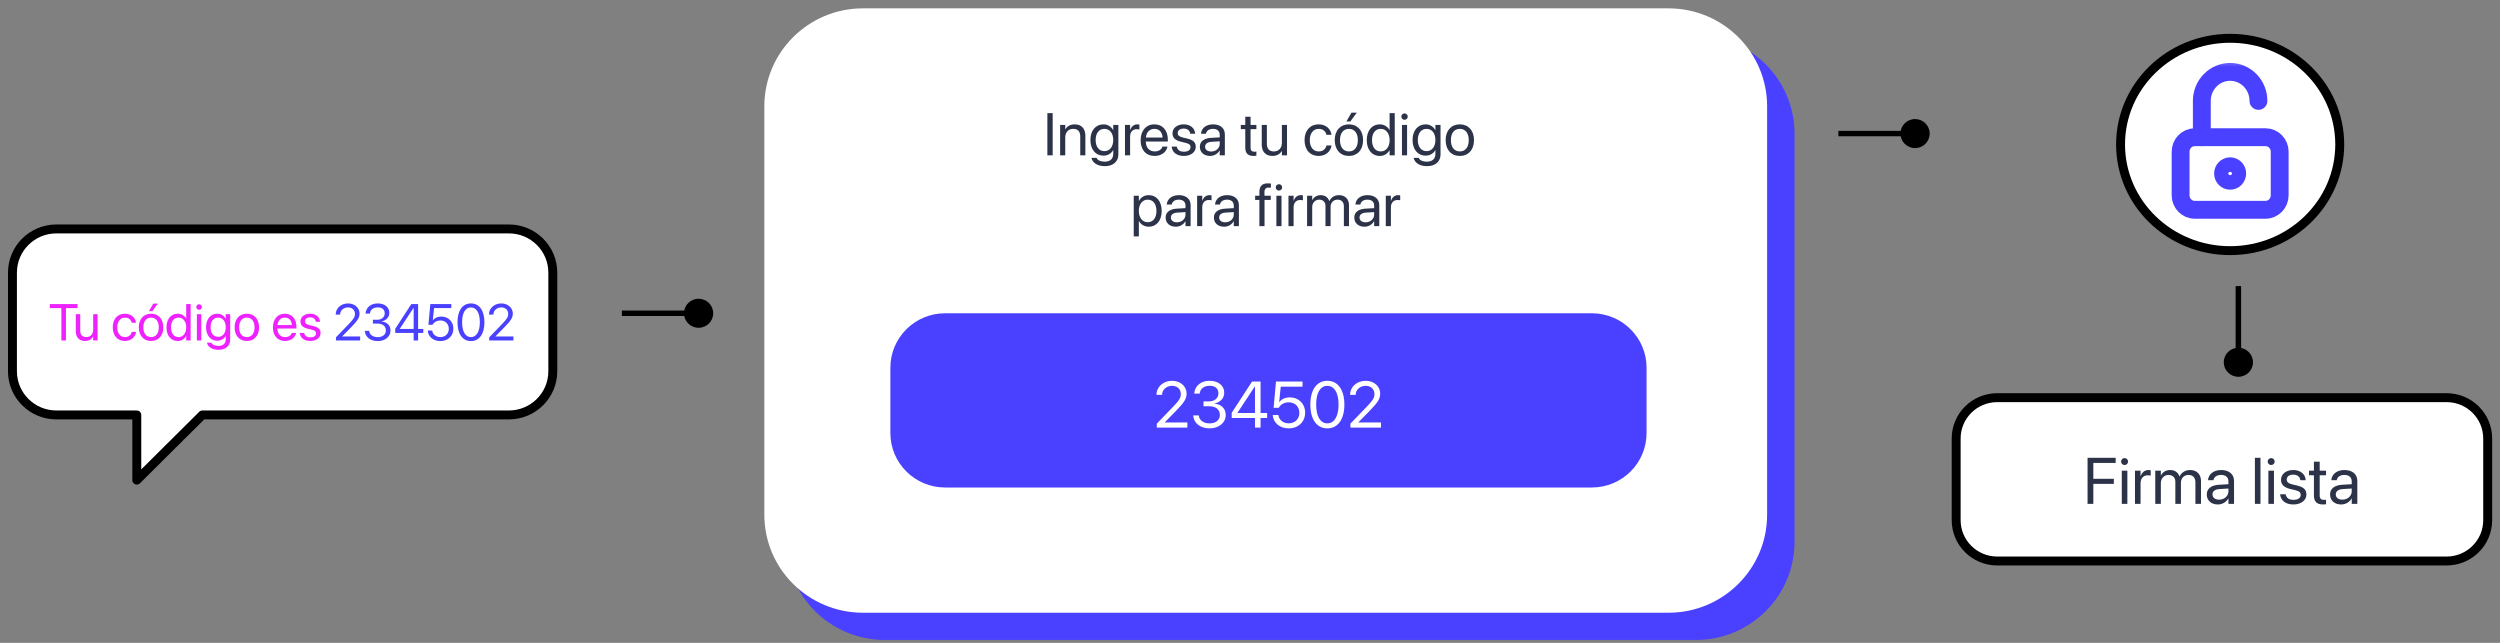
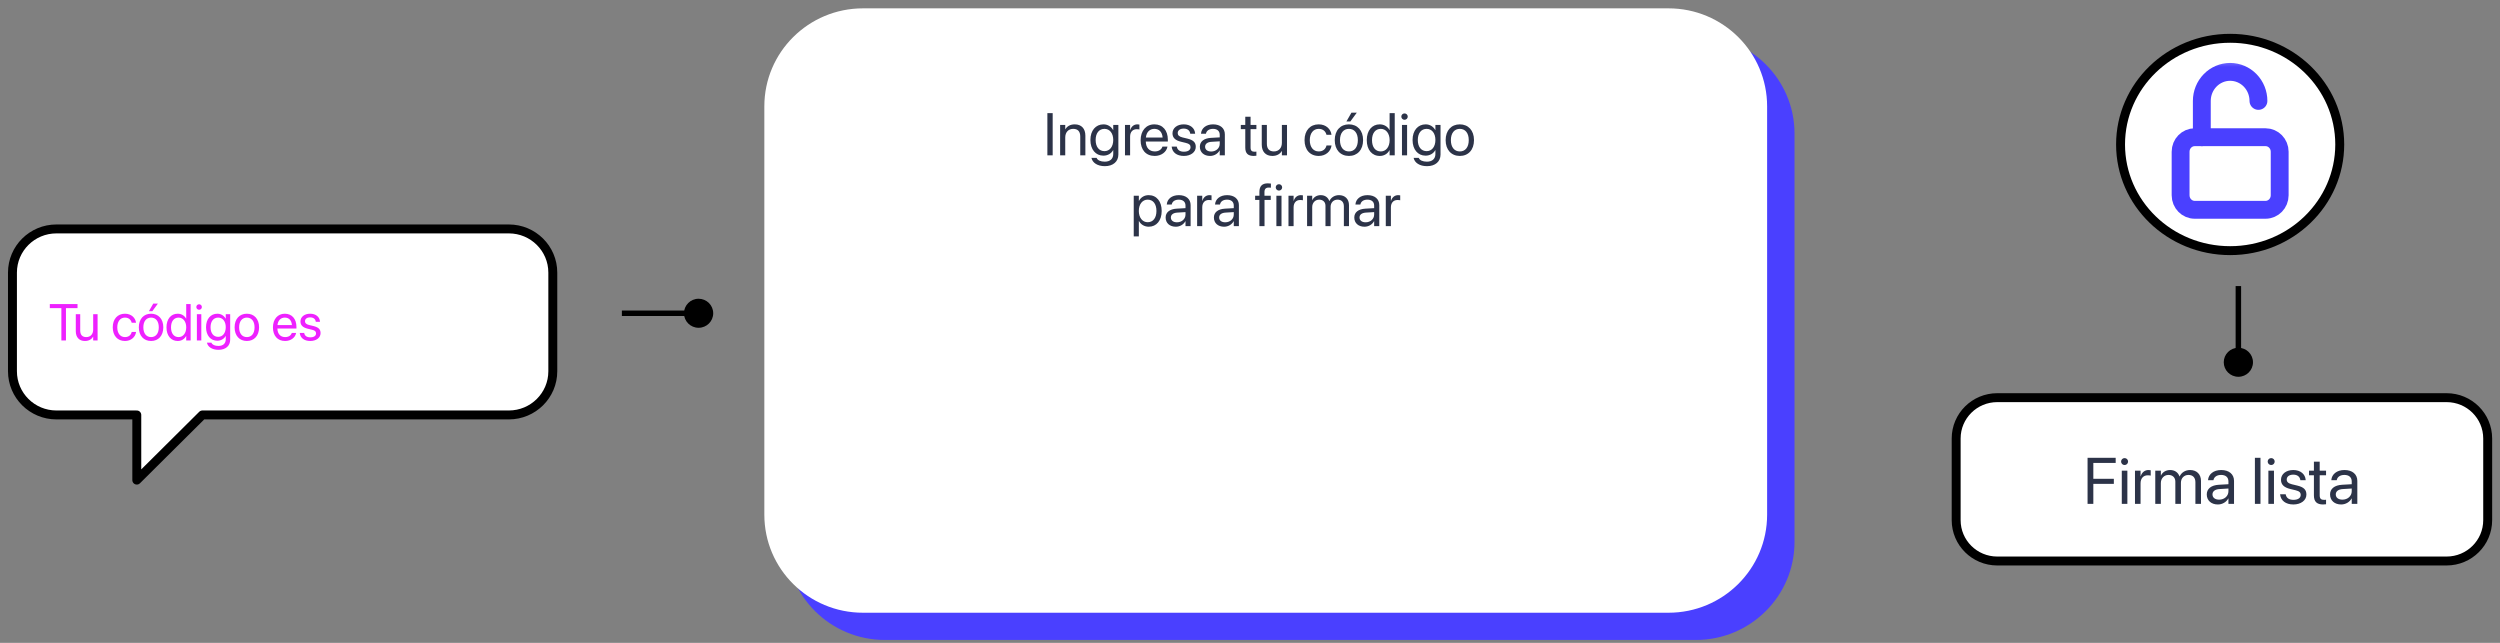
<svg xmlns="http://www.w3.org/2000/svg" width="280" height="72" viewBox="0 0 280 72" fill="none">
  <rect x="0" y="0" width="280" height="72" fill="#808080" stroke="none" />
  <path d="M189.939 3.983H99.109C93.007 3.983 88.061 8.898 88.061 14.96V60.698C88.061 66.761 93.007 71.675 99.109 71.675H189.939C196.04 71.675 200.986 66.761 200.986 60.698V14.96C200.986 8.898 196.04 3.983 189.939 3.983Z" fill="#4A40FF" />
  <path d="M262.051 16.18C262.051 22.741 256.562 28.072 249.776 28.072C242.99 28.072 237.502 22.741 237.502 16.18C237.502 9.62 242.99 4.289 249.776 4.289C256.562 4.289 262.051 9.62 262.051 16.18Z" fill="white" stroke="black" />
  <path d="M186.87 0.935H96.653C90.552 0.935 85.606 5.849 85.606 11.912V57.649C85.606 63.712 90.552 68.626 96.653 68.626H186.87C192.971 68.626 197.917 63.712 197.917 57.649V11.912C197.917 5.849 192.971 0.935 186.87 0.935Z" fill="white" />
-   <path d="M178.278 35.085H105.859C102.47 35.085 99.722 37.816 99.722 41.184V48.502C99.722 51.87 102.47 54.6 105.859 54.6H178.278C181.668 54.6 184.415 51.87 184.415 48.502V41.184C184.415 37.816 181.668 35.085 178.278 35.085Z" fill="#4A40FF" />
  <path d="M274.018 44.538H223.693C221.151 44.538 219.09 46.585 219.09 49.111V58.259C219.09 60.785 221.151 62.833 223.693 62.833H274.018C276.56 62.833 278.621 60.785 278.621 58.259V49.111C278.621 46.585 276.56 44.538 274.018 44.538Z" fill="white" stroke="black" />
  <path d="M233.807 56.43H234.453V54.196H236.751V53.624H234.453V51.852H236.956V51.273H233.807V56.43ZM237.952 52.084C238.172 52.084 238.344 51.91 238.344 51.695C238.344 51.477 238.172 51.306 237.952 51.306C237.737 51.306 237.561 51.477 237.561 51.695C237.561 51.91 237.737 52.084 237.952 52.084ZM237.64 56.43H238.265V52.713H237.64V56.43ZM239.118 56.43H239.743V54.135C239.743 53.571 240.06 53.235 240.545 53.235C240.696 53.235 240.829 53.253 240.88 53.271V52.667C240.829 52.66 240.736 52.642 240.628 52.642C240.207 52.642 239.884 52.913 239.758 53.343H239.743V52.713H239.118V56.43ZM241.39 56.43H242.016V54.1C242.016 53.582 242.375 53.192 242.872 53.192C243.336 53.192 243.638 53.489 243.638 53.939V56.43H244.264V54.068C244.264 53.56 244.612 53.192 245.109 53.192C245.601 53.192 245.885 53.496 245.885 54.007V56.43H246.511V53.864C246.511 53.124 246.033 52.642 245.292 52.642C244.767 52.642 244.328 52.91 244.12 53.357H244.105C243.943 52.903 243.566 52.642 243.055 52.642C242.574 52.642 242.199 52.888 242.03 53.257H242.016V52.713H241.39V56.43ZM248.403 56.501C248.902 56.501 249.352 56.233 249.571 55.826H249.585V56.43H250.211V53.86C250.211 53.117 249.658 52.642 248.773 52.642C247.892 52.642 247.356 53.135 247.302 53.746L247.299 53.785H247.903L247.91 53.753C247.982 53.421 248.284 53.192 248.766 53.192C249.287 53.192 249.585 53.468 249.585 53.921V54.232L248.514 54.293C247.655 54.343 247.158 54.74 247.158 55.372V55.379C247.158 56.054 247.658 56.501 248.403 56.501ZM247.798 55.379V55.372C247.798 55.025 248.086 54.804 248.586 54.775L249.585 54.715V55.018C249.585 55.557 249.132 55.961 248.543 55.961C248.093 55.961 247.798 55.736 247.798 55.379ZM252.549 56.43H253.174V51.273H252.549V56.43ZM254.372 52.084C254.591 52.084 254.764 51.91 254.764 51.695C254.764 51.477 254.591 51.306 254.372 51.306C254.156 51.306 253.98 51.477 253.98 51.695C253.98 51.91 254.156 52.084 254.372 52.084ZM254.059 56.43H254.685V52.713H254.059V56.43ZM256.864 56.501C257.698 56.501 258.317 56.044 258.317 55.394V55.39C258.317 54.861 258.044 54.564 257.288 54.382L256.695 54.239C256.282 54.139 256.112 53.964 256.112 53.71V53.707C256.112 53.378 256.393 53.16 256.846 53.16C257.31 53.16 257.587 53.399 257.637 53.76L257.64 53.785H258.238L258.234 53.739C258.187 53.117 257.666 52.642 256.846 52.642C256.037 52.642 255.472 53.096 255.472 53.735V53.739C255.472 54.275 255.814 54.6 256.519 54.768L257.112 54.911C257.537 55.015 257.677 55.165 257.677 55.432V55.436C257.677 55.772 257.375 55.983 256.868 55.983C256.357 55.983 256.08 55.765 256.004 55.394L255.997 55.358H255.371L255.375 55.39C255.451 56.055 255.983 56.501 256.864 56.501ZM260.183 56.501C260.305 56.501 260.438 56.487 260.518 56.476V55.972C260.464 55.976 260.392 55.986 260.316 55.986C259.982 55.986 259.806 55.876 259.806 55.479V53.228H260.518V52.713H259.806V51.709H259.158V52.713H258.611V53.228H259.158V55.483C259.158 56.194 259.496 56.501 260.183 56.501ZM262.211 56.501C262.711 56.501 263.161 56.233 263.38 55.826H263.394V56.43H264.02V53.86C264.02 53.117 263.466 52.642 262.581 52.642C261.701 52.642 261.165 53.135 261.111 53.746L261.107 53.785H261.711L261.719 53.753C261.79 53.421 262.092 53.192 262.575 53.192C263.096 53.192 263.394 53.468 263.394 53.921V54.232L262.322 54.293C261.463 54.343 260.967 54.74 260.967 55.372V55.379C260.967 56.054 261.467 56.501 262.211 56.501ZM261.607 55.379V55.372C261.607 55.025 261.895 54.804 262.395 54.775L263.394 54.715V55.018C263.394 55.557 262.941 55.961 262.351 55.961C261.902 55.961 261.607 55.736 261.607 55.379Z" fill="#2C3348" />
  <path d="M117.306 17.4H117.9V12.674H117.306V17.4ZM118.734 17.4H119.307V15.395C119.307 14.815 119.66 14.432 120.2 14.432C120.728 14.432 120.988 14.737 120.988 15.29V17.4H121.562V15.189C121.562 14.413 121.127 13.928 120.375 13.928C119.854 13.928 119.504 14.16 119.32 14.478H119.307V13.993H118.734V17.4ZM123.744 18.611C124.673 18.611 125.257 18.094 125.257 17.305V13.993H124.683V14.569H124.67C124.459 14.19 124.077 13.928 123.592 13.928C122.722 13.928 122.125 14.616 122.125 15.673V15.677C122.125 16.741 122.715 17.433 123.579 17.433C124.07 17.433 124.466 17.19 124.67 16.814H124.683V17.249C124.683 17.777 124.341 18.107 123.737 18.107C123.269 18.107 122.943 17.956 122.834 17.711L122.821 17.681H122.244L122.25 17.711C122.363 18.215 122.897 18.611 123.744 18.611ZM123.704 16.928C123.094 16.928 122.712 16.45 122.712 15.677V15.673C122.712 14.917 123.094 14.432 123.704 14.432C124.284 14.432 124.683 14.923 124.683 15.673V15.677C124.683 16.434 124.288 16.928 123.704 16.928ZM125.998 17.4H126.572V15.297C126.572 14.779 126.862 14.471 127.307 14.471C127.445 14.471 127.568 14.488 127.614 14.504V13.95C127.568 13.944 127.482 13.928 127.383 13.928C126.997 13.928 126.7 14.177 126.585 14.569H126.572V13.993H125.998V17.4ZM129.328 17.465C130.076 17.465 130.637 17.02 130.748 16.456L130.755 16.423H130.191L130.181 16.453C130.083 16.745 129.776 16.961 129.341 16.961C128.731 16.961 128.342 16.552 128.329 15.85H130.798V15.641C130.798 14.619 130.228 13.928 129.291 13.928C128.356 13.928 127.749 14.652 127.749 15.706V15.71C127.749 16.781 128.342 17.465 129.328 17.465ZM129.288 14.432C129.789 14.432 130.159 14.743 130.214 15.405H128.339C128.402 14.77 128.791 14.432 129.288 14.432ZM132.594 17.465C133.359 17.465 133.926 17.046 133.926 16.45V16.447C133.926 15.962 133.676 15.69 132.984 15.523L132.44 15.392C132.061 15.3 131.905 15.14 131.905 14.907V14.904C131.905 14.602 132.162 14.402 132.578 14.402C133.003 14.402 133.257 14.622 133.303 14.953L133.306 14.976H133.854L133.85 14.934C133.808 14.363 133.33 13.928 132.578 13.928C131.837 13.928 131.319 14.344 131.319 14.93V14.934C131.319 15.425 131.632 15.723 132.278 15.876L132.822 16.008C133.211 16.103 133.34 16.241 133.34 16.486V16.489C133.34 16.797 133.063 16.991 132.598 16.991C132.13 16.991 131.876 16.791 131.806 16.45L131.8 16.417H131.227L131.23 16.447C131.299 17.056 131.787 17.465 132.594 17.465ZM135.525 17.465C135.983 17.465 136.395 17.22 136.596 16.846H136.609V17.4H137.183V15.045C137.183 14.363 136.675 13.928 135.864 13.928C135.057 13.928 134.566 14.38 134.516 14.94L134.513 14.976H135.067L135.073 14.946C135.139 14.642 135.416 14.432 135.858 14.432C136.336 14.432 136.609 14.684 136.609 15.1V15.386L135.627 15.441C134.839 15.487 134.384 15.85 134.384 16.43V16.437C134.384 17.056 134.843 17.465 135.525 17.465ZM134.971 16.437V16.43C134.971 16.112 135.235 15.909 135.693 15.883L136.609 15.828V16.106C136.609 16.6 136.194 16.97 135.653 16.97C135.241 16.97 134.971 16.764 134.971 16.437ZM140.41 17.465C140.522 17.465 140.644 17.452 140.716 17.442V16.98C140.667 16.984 140.601 16.994 140.532 16.994C140.225 16.994 140.064 16.892 140.064 16.528V14.465H140.716V13.993H140.064V13.073H139.471V13.993H138.97V14.465H139.471V16.532C139.471 17.184 139.781 17.465 140.41 17.465ZM142.503 17.465C143.024 17.465 143.373 17.233 143.558 16.915H143.571V17.4H144.145V13.993H143.571V15.998C143.571 16.578 143.219 16.961 142.678 16.961C142.151 16.961 141.89 16.656 141.89 16.103V13.993H141.317V16.204C141.317 16.98 141.752 17.465 142.503 17.465ZM147.698 17.465C148.473 17.465 149.037 16.964 149.129 16.316L149.132 16.293H148.568L148.562 16.319C148.466 16.699 148.166 16.961 147.698 16.961C147.105 16.961 146.697 16.492 146.697 15.7V15.697C146.697 14.923 147.095 14.432 147.692 14.432C148.196 14.432 148.473 14.734 148.559 15.075L148.565 15.1H149.126L149.123 15.075C149.05 14.491 148.546 13.928 147.692 13.928C146.739 13.928 146.109 14.616 146.109 15.69V15.693C146.109 16.777 146.726 17.465 147.698 17.465ZM151.239 13.604L151.96 12.621H151.361L150.797 13.604H151.239ZM151.08 17.465C152.027 17.465 152.666 16.784 152.666 15.697V15.69C152.666 14.602 152.023 13.928 151.077 13.928C150.131 13.928 149.491 14.605 149.491 15.69V15.697C149.491 16.781 150.128 17.465 151.08 17.465ZM151.083 16.961C150.477 16.961 150.078 16.499 150.078 15.697V15.69C150.078 14.894 150.481 14.432 151.077 14.432C151.684 14.432 152.079 14.891 152.079 15.69V15.697C152.079 16.496 151.687 16.961 151.083 16.961ZM154.535 17.465C155.026 17.465 155.408 17.22 155.622 16.823H155.636V17.4H156.21V12.674H155.636V14.563H155.622C155.408 14.17 155.009 13.928 154.525 13.928C153.665 13.928 153.078 14.619 153.078 15.693V15.697C153.078 16.771 153.658 17.465 154.535 17.465ZM154.647 16.961C154.04 16.961 153.665 16.48 153.665 15.697V15.693C153.665 14.917 154.04 14.432 154.647 14.432C155.224 14.432 155.639 14.934 155.639 15.693V15.697C155.639 16.459 155.227 16.961 154.647 16.961ZM157.307 13.417C157.508 13.417 157.667 13.257 157.667 13.06C157.667 12.86 157.508 12.703 157.307 12.703C157.109 12.703 156.948 12.86 156.948 13.06C156.948 13.257 157.109 13.417 157.307 13.417ZM157.02 17.4H157.594V13.993H157.02V17.4ZM159.826 18.611C160.755 18.611 161.339 18.094 161.339 17.305V13.993H160.765V14.569H160.752C160.541 14.19 160.158 13.928 159.674 13.928C158.804 13.928 158.207 14.616 158.207 15.673V15.677C158.207 16.741 158.797 17.433 159.661 17.433C160.152 17.433 160.548 17.19 160.752 16.814H160.765V17.249C160.765 17.777 160.422 18.107 159.819 18.107C159.351 18.107 159.024 17.956 158.916 17.711L158.903 17.681H158.326L158.332 17.711C158.444 18.215 158.978 18.611 159.826 18.611ZM159.786 16.928C159.176 16.928 158.794 16.45 158.794 15.677V15.673C158.794 14.917 159.176 14.432 159.786 14.432C160.366 14.432 160.765 14.923 160.765 15.673V15.677C160.765 16.434 160.37 16.928 159.786 16.928ZM163.501 17.465C164.447 17.465 165.087 16.784 165.087 15.697V15.69C165.087 14.602 164.443 13.928 163.498 13.928C162.551 13.928 161.912 14.605 161.912 15.69V15.697C161.912 16.781 162.548 17.465 163.501 17.465ZM163.504 16.961C162.897 16.961 162.499 16.499 162.499 15.697V15.69C162.499 14.894 162.901 14.432 163.498 14.432C164.104 14.432 164.5 14.891 164.5 15.69V15.697C164.5 16.496 164.108 16.961 163.504 16.961ZM126.978 26.474H127.551V24.757H127.564C127.779 25.151 128.178 25.393 128.662 25.393C129.522 25.393 130.109 24.702 130.109 23.627V23.624C130.109 22.55 129.529 21.856 128.652 21.856C128.161 21.856 127.779 22.101 127.564 22.497H127.551V21.921H126.978V26.474ZM128.54 24.889C127.963 24.889 127.548 24.387 127.548 23.627V23.624C127.548 22.861 127.96 22.36 128.54 22.36C129.147 22.36 129.522 22.841 129.522 23.624V23.627C129.522 24.404 129.147 24.889 128.54 24.889ZM131.691 25.393C132.15 25.393 132.561 25.148 132.763 24.774H132.776V25.328H133.349V22.973C133.349 22.291 132.842 21.856 132.031 21.856C131.223 21.856 130.732 22.308 130.683 22.868L130.679 22.904H131.233L131.239 22.874C131.306 22.57 131.582 22.36 132.024 22.36C132.502 22.36 132.776 22.612 132.776 23.028V23.313L131.794 23.369C131.006 23.415 130.551 23.778 130.551 24.358V24.365C130.551 24.984 131.009 25.393 131.691 25.393ZM131.138 24.365V24.358C131.138 24.04 131.401 23.837 131.859 23.811L132.776 23.756V24.034C132.776 24.528 132.361 24.898 131.82 24.898C131.408 24.898 131.138 24.692 131.138 24.365ZM134.078 25.328H134.652V23.225C134.652 22.707 134.941 22.399 135.386 22.399C135.525 22.399 135.647 22.416 135.693 22.432V21.878C135.647 21.872 135.561 21.856 135.462 21.856C135.076 21.856 134.78 22.105 134.665 22.497H134.652V21.921H134.078V25.328ZM137.097 25.393C137.555 25.393 137.968 25.148 138.169 24.774H138.182V25.328H138.756V22.973C138.756 22.291 138.247 21.856 137.437 21.856C136.629 21.856 136.138 22.308 136.088 22.868L136.085 22.904H136.639L136.646 22.874C136.711 22.57 136.989 22.36 137.43 22.36C137.908 22.36 138.182 22.612 138.182 23.028V23.313L137.199 23.369C136.412 23.415 135.957 23.778 135.957 24.358V24.365C135.957 24.984 136.415 25.393 137.097 25.393ZM136.544 24.365V24.358C136.544 24.04 136.807 23.837 137.266 23.811L138.182 23.756V24.034C138.182 24.528 137.766 24.898 137.226 24.898C136.814 24.898 136.544 24.692 136.544 24.365ZM141.053 25.328H141.627V22.393H142.325V21.921H141.62V21.505C141.62 21.168 141.778 21.008 142.094 21.008C142.184 21.008 142.273 21.011 142.342 21.02V20.559C142.256 20.545 142.121 20.535 141.992 20.535C141.36 20.535 141.053 20.847 141.053 21.502V21.921H140.575V22.393H141.053V25.328ZM143.242 21.345C143.443 21.345 143.601 21.184 143.601 20.987C143.601 20.788 143.443 20.631 143.242 20.631C143.044 20.631 142.882 20.788 142.882 20.987C142.882 21.184 143.044 21.345 143.242 21.345ZM142.955 25.328H143.529V21.921H142.955V25.328ZM144.31 25.328H144.883V23.225C144.883 22.707 145.173 22.399 145.618 22.399C145.757 22.399 145.878 22.416 145.925 22.432V21.878C145.878 21.872 145.793 21.856 145.694 21.856C145.308 21.856 145.012 22.105 144.896 22.497H144.883V21.921H144.31V25.328ZM146.393 25.328H146.967V23.192C146.967 22.717 147.296 22.36 147.751 22.36C148.176 22.36 148.453 22.632 148.453 23.044V25.328H149.027V23.163C149.027 22.697 149.347 22.36 149.801 22.36C150.253 22.36 150.513 22.638 150.513 23.107V25.328H151.087V22.976C151.087 22.298 150.648 21.856 149.969 21.856C149.488 21.856 149.086 22.101 148.895 22.511H148.882C148.733 22.095 148.387 21.856 147.919 21.856C147.477 21.856 147.135 22.081 146.979 22.419H146.967V21.921H146.393V25.328ZM152.821 25.393C153.279 25.393 153.691 25.148 153.892 24.774H153.905V25.328H154.479V22.973C154.479 22.291 153.972 21.856 153.16 21.856C152.353 21.856 151.862 22.308 151.812 22.868L151.809 22.904H152.362L152.369 22.874C152.435 22.57 152.712 22.36 153.153 22.36C153.632 22.36 153.905 22.612 153.905 23.028V23.313L152.923 23.369C152.135 23.415 151.681 23.778 151.681 24.358V24.365C151.681 24.984 152.138 25.393 152.821 25.393ZM152.267 24.365V24.358C152.267 24.04 152.531 23.837 152.989 23.811L153.905 23.756V24.034C153.905 24.528 153.49 24.898 152.949 24.898C152.537 24.898 152.267 24.692 152.267 24.365ZM155.208 25.328H155.781V23.225C155.781 22.707 156.071 22.399 156.516 22.399C156.655 22.399 156.776 22.416 156.823 22.432V21.878C156.776 21.872 156.691 21.856 156.592 21.856C156.206 21.856 155.91 22.105 155.794 22.497H155.781V21.921H155.208V25.328Z" fill="#2C3348" />
-   <path d="M129.562 47.892H132.985V47.319H130.45V47.306L131.683 46.048C132.637 45.08 132.899 44.654 132.899 44.09V44.083C132.899 43.275 132.212 42.649 131.273 42.649C130.306 42.649 129.529 43.31 129.529 44.204V44.225H130.155V44.208C130.155 43.654 130.637 43.211 131.285 43.211C131.849 43.211 132.248 43.589 132.252 44.115V44.121C132.252 44.55 132.09 44.83 131.389 45.555L129.562 47.448V47.892ZM135.481 47.978C136.52 47.978 137.282 47.342 137.282 46.48V46.473C137.282 45.741 136.768 45.272 136.013 45.208V45.194C136.661 45.058 137.114 44.622 137.114 43.986V43.979C137.114 43.196 136.462 42.649 135.474 42.649C134.503 42.649 133.834 43.211 133.751 44.05L133.747 44.086H134.37L134.373 44.05C134.427 43.529 134.863 43.207 135.474 43.207C136.107 43.207 136.462 43.518 136.462 44.057V44.065C136.462 44.579 136.031 44.958 135.412 44.958H134.791V45.501H135.441C136.168 45.501 136.624 45.855 136.624 46.487V46.494C136.624 47.041 136.161 47.42 135.481 47.42C134.791 47.42 134.323 47.069 134.269 46.562L134.265 46.527H133.643L133.647 46.569C133.715 47.384 134.41 47.978 135.481 47.978ZM140.558 47.892H141.184V46.819H141.918V46.255H141.184V42.735H140.228L137.951 46.237V46.819H140.558V47.892ZM138.591 46.255V46.241L140.537 43.285H140.558V46.255H138.591ZM144.327 47.978C145.406 47.978 146.172 47.255 146.175 46.223V46.216C146.175 45.226 145.457 44.508 144.46 44.508C143.957 44.508 143.525 44.694 143.281 45.04H143.266L143.442 43.307H145.881V42.735H142.91L142.644 45.676H143.216C143.284 45.558 143.367 45.458 143.461 45.372C143.691 45.165 143.993 45.061 144.345 45.061C145.032 45.061 145.525 45.547 145.528 46.227V46.233C145.528 46.927 145.039 47.413 144.334 47.413C143.712 47.413 143.252 47.023 143.187 46.512L143.183 46.483H142.547L142.551 46.523C142.626 47.363 143.334 47.978 144.327 47.978ZM148.66 47.978C149.854 47.978 150.57 46.952 150.57 45.315V45.308C150.57 43.672 149.854 42.649 148.66 42.649C147.466 42.649 146.758 43.672 146.758 45.308V45.315C146.758 46.952 147.466 47.978 148.66 47.978ZM148.66 47.416C147.869 47.416 147.409 46.608 147.409 45.315V45.308C147.409 44.015 147.869 43.214 148.66 43.214C149.451 43.214 149.919 44.015 149.919 45.308V45.315C149.919 46.608 149.451 47.416 148.66 47.416ZM151.246 47.892H154.669V47.319H152.134V47.306L153.367 46.048C154.32 45.08 154.583 44.654 154.583 44.09V44.083C154.583 43.275 153.896 42.649 152.957 42.649C151.99 42.649 151.213 43.31 151.213 44.204V44.225H151.839V44.208C151.839 43.654 152.321 43.211 152.968 43.211C153.533 43.211 153.932 43.589 153.936 44.115V44.121C153.936 44.55 153.774 44.83 153.073 45.555L151.246 47.448V47.892Z" fill="white" />
  <mask id="mask0_2413_2808" style="mask-type:luminance" maskUnits="userSpaceOnUse" x="240" y="6" width="20" height="20">
    <path d="M259.289 6.423H240.264V25.938H259.289V6.423Z" fill="white" />
  </mask>
  <g mask="url(#mask0_2413_2808)">
    <path d="M253.739 15.367H245.812C244.937 15.367 244.227 16.095 244.227 16.994V21.872C244.227 22.77 244.937 23.498 245.812 23.498H253.739C254.615 23.498 255.324 22.77 255.324 21.872V16.994C255.324 16.095 254.615 15.367 253.739 15.367Z" stroke="#4A40FF" stroke-width="2" stroke-linecap="round" stroke-linejoin="round" />
-     <path d="M249.776 20.246C250.213 20.246 250.568 19.882 250.568 19.433C250.568 18.984 250.213 18.62 249.776 18.62C249.338 18.62 248.983 18.984 248.983 19.433C248.983 19.882 249.338 20.246 249.776 20.246Z" stroke="#4A40FF" stroke-width="2" stroke-linecap="round" stroke-linejoin="round" />
    <path d="M246.604 15.367V11.302C246.604 10.439 246.938 9.612 247.533 9.002C248.128 8.392 248.934 8.049 249.776 8.049C250.616 8.049 251.423 8.392 252.017 9.002C252.612 9.612 252.946 10.439 252.946 11.302" stroke="#4A40FF" stroke-width="2" stroke-linecap="round" stroke-linejoin="round" />
  </g>
  <path d="M249.06 40.574C249.06 41.472 249.793 42.2 250.697 42.2C251.601 42.2 252.334 41.472 252.334 40.574C252.334 39.675 251.601 38.947 250.697 38.947C249.793 38.947 249.06 39.675 249.06 40.574ZM250.39 32.036V40.574H251.004V32.036H250.39Z" fill="black" />
-   <path d="M214.488 16.587C215.392 16.587 216.124 15.859 216.124 14.96C216.124 14.062 215.392 13.334 214.488 13.334C213.584 13.334 212.851 14.062 212.851 14.96C212.851 15.859 213.584 16.587 214.488 16.587ZM205.896 15.265H214.488V14.655H205.896V15.265Z" fill="black" />
  <path d="M78.242 36.712C79.146 36.712 79.879 35.984 79.879 35.085C79.879 34.187 79.146 33.459 78.242 33.459C77.338 33.459 76.605 34.187 76.605 35.085C76.605 35.984 77.338 36.712 78.242 36.712ZM69.65 35.39H78.242V34.781H69.65V35.39Z" fill="black" />
  <path d="M6.319 25.64H56.99C59.709 25.64 61.914 27.83 61.914 30.532V41.581C61.914 44.283 59.709 46.474 56.99 46.474H22.667L15.321 53.773V46.474H6.319C3.6 46.474 1.395 44.283 1.395 41.581V30.532C1.395 27.83 3.6 25.64 6.319 25.64Z" fill="white" stroke="black" stroke-miterlimit="10" stroke-linecap="round" stroke-linejoin="round" />
  <path d="M6.874 38.134H7.387V34.511H8.682V34.052H5.579V34.511H6.874V38.134ZM9.513 38.191C9.963 38.191 10.265 37.99 10.425 37.715H10.436V38.134H10.931V35.192H10.436V36.924C10.436 37.424 10.131 37.755 9.664 37.755C9.209 37.755 8.984 37.492 8.984 37.014V35.192H8.489V37.102C8.489 37.772 8.864 38.191 9.513 38.191ZM14 38.191C14.669 38.191 15.156 37.758 15.236 37.198L15.239 37.178H14.752L14.746 37.2C14.663 37.529 14.404 37.755 14 37.755C13.488 37.755 13.135 37.351 13.135 36.666V36.663C13.135 35.995 13.479 35.571 13.994 35.571C14.43 35.571 14.669 35.831 14.743 36.126L14.749 36.149H15.233L15.23 36.126C15.167 35.622 14.732 35.136 13.994 35.136C13.172 35.136 12.628 35.73 12.628 36.658V36.66C12.628 37.597 13.16 38.191 14 38.191ZM17.058 34.856L17.681 34.007H17.163L16.676 34.856H17.058ZM16.921 38.191C17.738 38.191 18.29 37.602 18.29 36.663V36.658C18.29 35.719 17.735 35.136 16.918 35.136C16.101 35.136 15.549 35.721 15.549 36.658V36.663C15.549 37.599 16.098 38.191 16.921 38.191ZM16.924 37.755C16.4 37.755 16.055 37.356 16.055 36.663V36.658C16.055 35.97 16.403 35.571 16.918 35.571C17.442 35.571 17.784 35.968 17.784 36.658V36.663C17.784 37.354 17.445 37.755 16.924 37.755ZM19.904 38.191C20.329 38.191 20.659 37.979 20.844 37.637H20.855V38.134H21.351V34.052H20.855V35.684H20.844C20.659 35.345 20.314 35.136 19.896 35.136C19.153 35.136 18.646 35.733 18.646 36.66V36.663C18.646 37.591 19.147 38.191 19.904 38.191ZM20.001 37.755C19.477 37.755 19.153 37.34 19.153 36.663V36.66C19.153 35.99 19.477 35.571 20.001 35.571C20.499 35.571 20.858 36.004 20.858 36.66V36.663C20.858 37.322 20.502 37.755 20.001 37.755ZM22.299 34.694C22.472 34.694 22.609 34.556 22.609 34.386C22.609 34.214 22.472 34.078 22.299 34.078C22.128 34.078 21.988 34.214 21.988 34.386C21.988 34.556 22.128 34.694 22.299 34.694ZM22.051 38.134H22.546V35.192H22.051V38.134ZM24.474 39.181C25.276 39.181 25.78 38.734 25.78 38.052V35.192H25.285V35.69H25.274C25.091 35.362 24.761 35.136 24.343 35.136C23.591 35.136 23.076 35.73 23.076 36.643V36.646C23.076 37.566 23.585 38.162 24.331 38.162C24.755 38.162 25.097 37.953 25.274 37.628H25.285V38.004C25.285 38.459 24.989 38.745 24.468 38.745C24.064 38.745 23.782 38.615 23.688 38.403L23.677 38.377H23.178L23.184 38.403C23.281 38.839 23.742 39.181 24.474 39.181ZM24.439 37.727C23.913 37.727 23.582 37.314 23.582 36.646V36.643C23.582 35.99 23.913 35.571 24.439 35.571C24.94 35.571 25.285 35.995 25.285 36.643V36.646C25.285 37.3 24.943 37.727 24.439 37.727ZM27.648 38.191C28.465 38.191 29.017 37.602 29.017 36.663V36.658C29.017 35.719 28.462 35.136 27.645 35.136C26.828 35.136 26.276 35.721 26.276 36.658V36.663C26.276 37.599 26.825 38.191 27.648 38.191ZM27.651 37.755C27.127 37.755 26.782 37.356 26.782 36.663V36.658C26.782 35.97 27.13 35.571 27.645 35.571C28.169 35.571 28.51 35.968 28.51 36.658V36.663C28.51 37.354 28.172 37.755 27.651 37.755ZM31.933 38.191C32.579 38.191 33.062 37.806 33.159 37.319L33.165 37.291H32.678L32.67 37.316C32.584 37.568 32.32 37.755 31.944 37.755C31.417 37.755 31.081 37.402 31.07 36.796H33.202V36.615C33.202 35.733 32.709 35.136 31.901 35.136C31.092 35.136 30.569 35.761 30.569 36.672V36.674C30.569 37.599 31.081 38.191 31.933 38.191ZM31.898 35.571C32.331 35.571 32.65 35.84 32.698 36.411H31.078C31.132 35.863 31.468 35.571 31.898 35.571ZM34.754 38.191C35.414 38.191 35.904 37.829 35.904 37.314V37.311C35.904 36.893 35.687 36.658 35.089 36.513L34.62 36.4C34.292 36.321 34.158 36.182 34.158 35.981V35.978C34.158 35.719 34.381 35.546 34.739 35.546C35.107 35.546 35.326 35.735 35.366 36.021L35.369 36.041H35.841L35.838 36.004C35.801 35.512 35.388 35.136 34.739 35.136C34.099 35.136 33.651 35.495 33.651 36.001V36.004C33.651 36.428 33.922 36.686 34.48 36.819L34.95 36.932C35.286 37.014 35.397 37.133 35.397 37.345V37.347C35.397 37.613 35.158 37.781 34.756 37.781C34.352 37.781 34.133 37.608 34.073 37.314L34.068 37.285H33.572L33.575 37.311C33.635 37.837 34.056 38.191 34.754 38.191Z" fill="#EE21FF" />
-   <path d="M37.626 38.134H40.336V37.682H38.329V37.67L39.306 36.674C40.06 35.908 40.268 35.571 40.268 35.124V35.119C40.268 34.48 39.724 33.984 38.981 33.984C38.215 33.984 37.6 34.508 37.6 35.215V35.232H38.095V35.218C38.095 34.78 38.477 34.428 38.99 34.428C39.436 34.428 39.752 34.728 39.755 35.144V35.15C39.755 35.489 39.627 35.71 39.072 36.284L37.626 37.784V38.134ZM42.312 38.202C43.135 38.202 43.738 37.699 43.738 37.017V37.011C43.738 36.432 43.331 36.061 42.733 36.01V35.999C43.246 35.891 43.604 35.546 43.604 35.042V35.037C43.604 34.417 43.089 33.984 42.306 33.984C41.538 33.984 41.008 34.428 40.942 35.093L40.939 35.122H41.432L41.435 35.093C41.478 34.68 41.822 34.426 42.306 34.426C42.807 34.426 43.089 34.672 43.089 35.099V35.105C43.089 35.512 42.747 35.812 42.258 35.812H41.765V36.242H42.28C42.855 36.242 43.217 36.522 43.217 37.023V37.028C43.217 37.461 42.85 37.761 42.312 37.761C41.765 37.761 41.395 37.484 41.352 37.082L41.349 37.054H40.857L40.86 37.088C40.914 37.732 41.464 38.202 42.312 38.202ZM46.331 38.134H46.827V37.285H47.408V36.838H46.827V34.052H46.069L44.267 36.824V37.285H46.331V38.134ZM44.775 36.838V36.827L46.314 34.488H46.331V36.838H44.775ZM49.315 38.202C50.169 38.202 50.775 37.631 50.779 36.813V36.807C50.779 36.024 50.209 35.455 49.42 35.455C49.022 35.455 48.68 35.602 48.487 35.877H48.475L48.614 34.505H50.545V34.052H48.194L47.983 36.38H48.435C48.489 36.287 48.555 36.208 48.629 36.14C48.811 35.976 49.05 35.894 49.33 35.894C49.873 35.894 50.263 36.279 50.266 36.816V36.822C50.266 37.371 49.879 37.755 49.321 37.755C48.828 37.755 48.464 37.447 48.413 37.042L48.41 37.02H47.906L47.909 37.051C47.968 37.715 48.529 38.202 49.315 38.202ZM52.745 38.202C53.691 38.202 54.257 37.39 54.257 36.095V36.089C54.257 34.794 53.691 33.984 52.745 33.984C51.8 33.984 51.239 34.794 51.239 36.089V36.095C51.239 37.39 51.8 38.202 52.745 38.202ZM52.745 37.758C52.119 37.758 51.755 37.119 51.755 36.095V36.089C51.755 35.065 52.119 34.431 52.745 34.431C53.372 34.431 53.742 35.065 53.742 36.089V36.095C53.742 37.119 53.372 37.758 52.745 37.758ZM54.792 38.134H57.502V37.682H55.495V37.67L56.472 36.674C57.226 35.908 57.434 35.571 57.434 35.124V35.119C57.434 34.48 56.891 33.984 56.147 33.984C55.381 33.984 54.767 34.508 54.767 35.215V35.232H55.262V35.218C55.262 34.78 55.643 34.428 56.156 34.428C56.603 34.428 56.919 34.728 56.922 35.144V35.15C56.922 35.489 56.794 35.71 56.239 36.284L54.792 37.784V38.134Z" fill="#4A40FF" />
</svg>